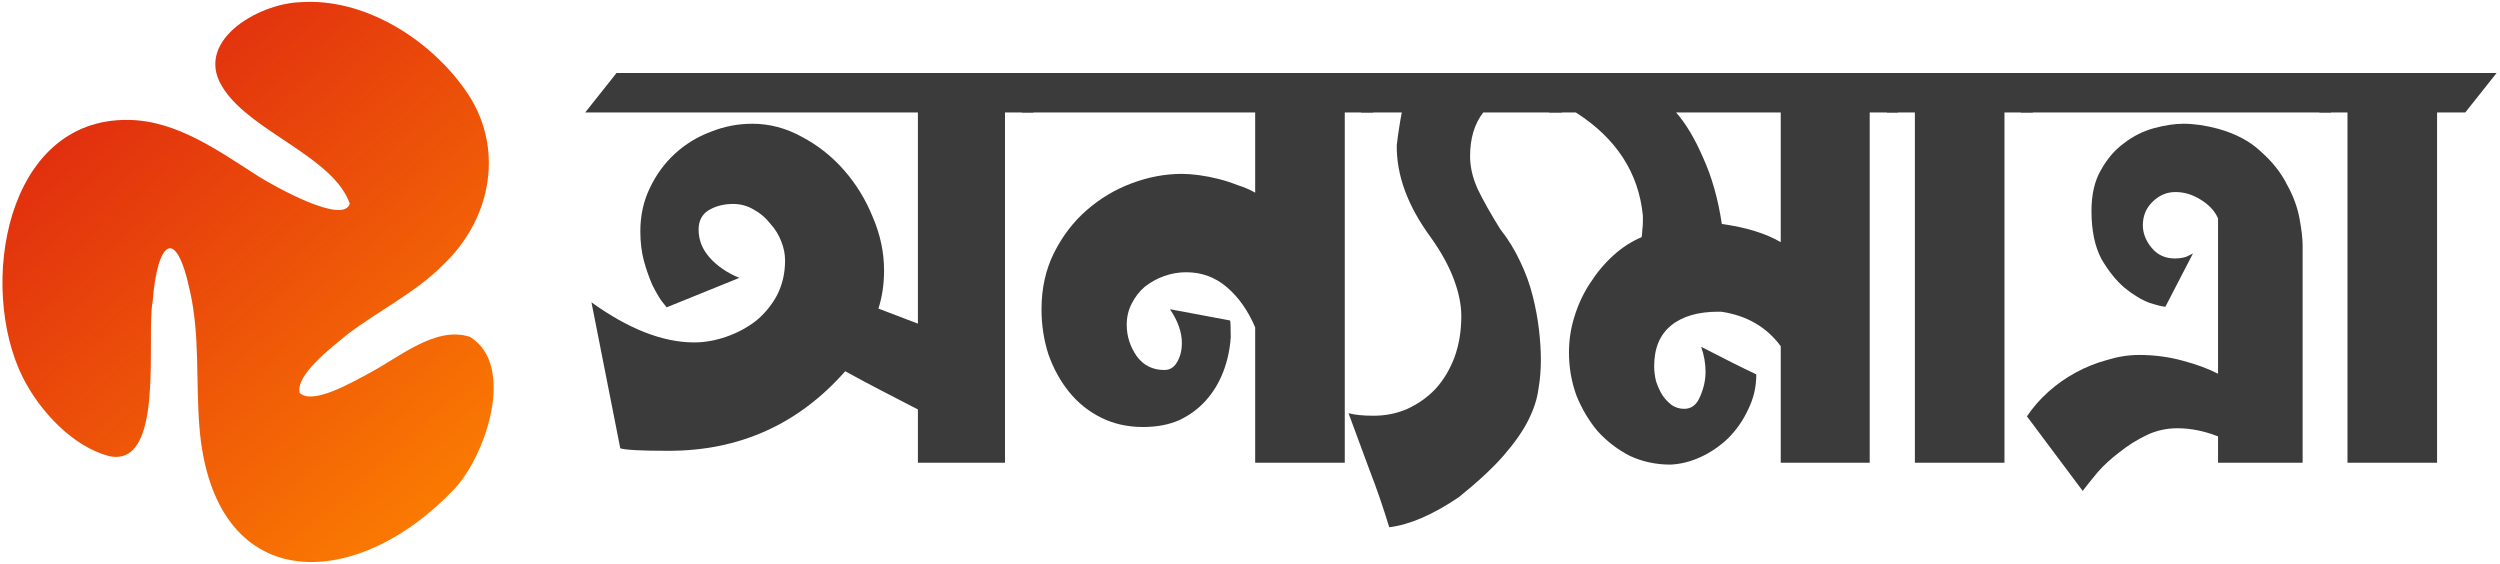
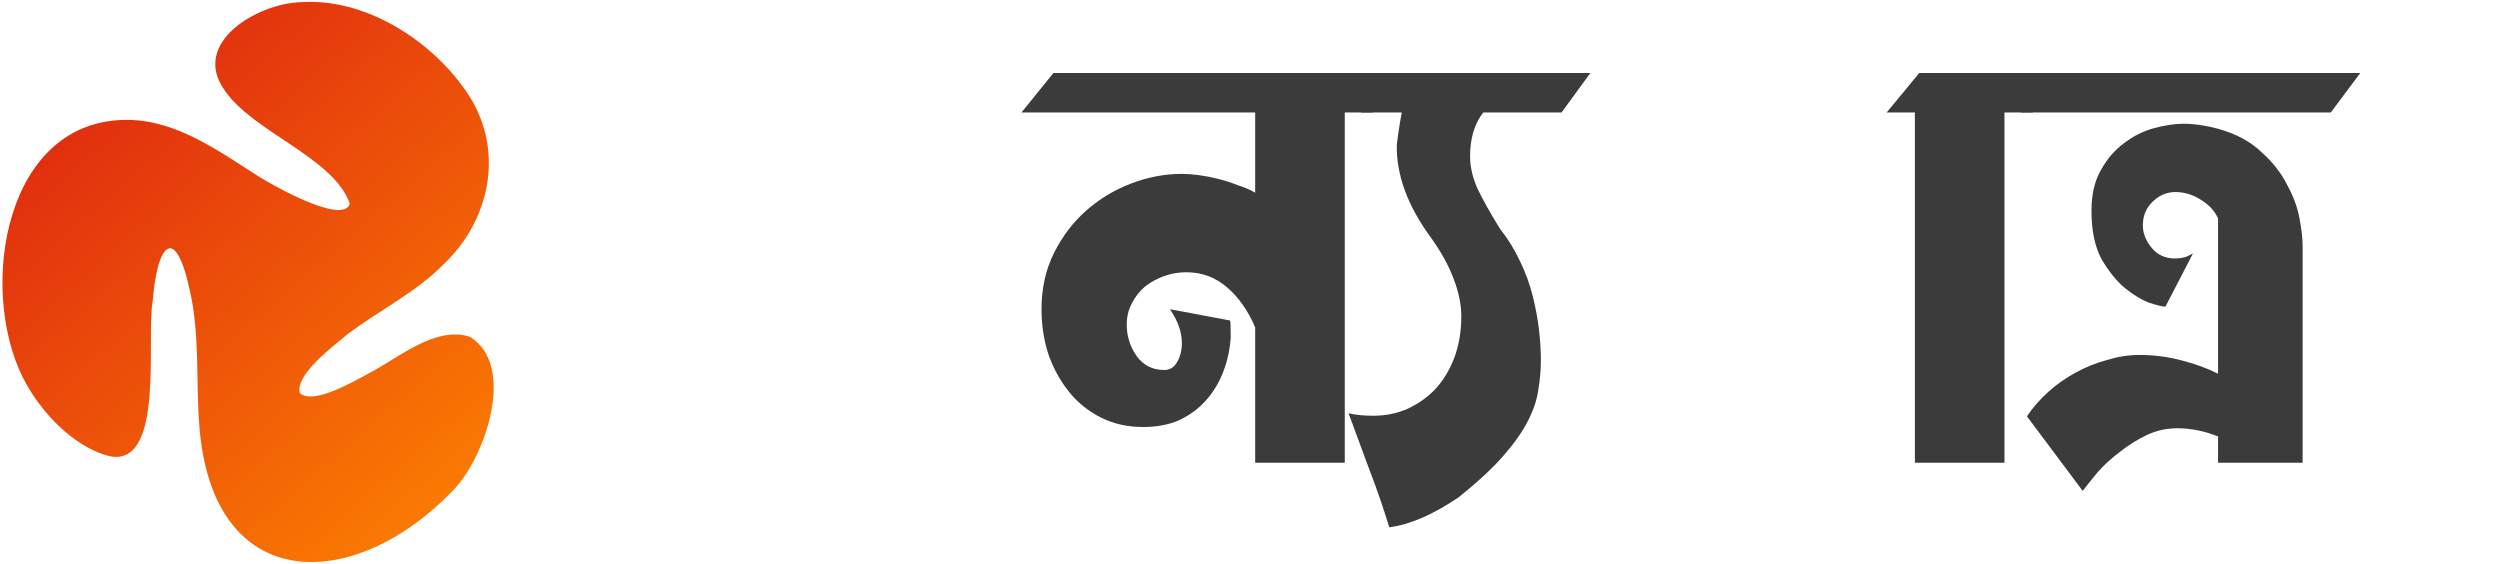
<svg xmlns="http://www.w3.org/2000/svg" class="brxe-svg hidden-logo" id="brxe-ymwfrk" width="399" height="90" viewBox="0 0 399 90" fill="none">
-   <path d="M388.957 73.85H374.657V17.95H370.157L375.357 11.65H398.457L393.457 17.95H388.957V73.85Z" fill="#3B3B3B" />
  <path d="M376.699 11.65L371.999 17.95H322.499L327.599 11.65H376.699ZM353.999 20.55C356.866 21.35 359.166 22.583 360.899 24.25C362.699 25.85 364.066 27.583 364.999 29.45C365.999 31.25 366.666 33.05 366.999 34.85C367.332 36.65 367.499 38.083 367.499 39.15V73.85H353.999V69.65C351.799 68.783 349.632 68.35 347.499 68.35C345.766 68.35 344.132 68.717 342.599 69.45C341.066 70.183 339.632 71.083 338.299 72.15C336.966 73.15 335.799 74.217 334.799 75.35C333.799 76.55 332.999 77.55 332.399 78.35L323.499 66.45C324.432 65.05 325.566 63.75 326.899 62.55C328.232 61.35 329.699 60.317 331.299 59.45C332.899 58.583 334.566 57.917 336.299 57.45C338.032 56.917 339.732 56.65 341.399 56.65C343.799 56.65 346.099 56.95 348.299 57.55C350.566 58.15 352.466 58.85 353.999 59.65V34.85C353.466 33.65 352.532 32.65 351.199 31.85C349.932 31.05 348.599 30.65 347.199 30.65C345.799 30.65 344.566 31.183 343.499 32.25C342.499 33.25 341.999 34.483 341.999 35.95C341.999 37.217 342.466 38.417 343.399 39.55C344.332 40.683 345.566 41.25 347.099 41.25C347.832 41.25 348.466 41.15 348.999 40.95C349.532 40.683 349.866 40.517 349.999 40.45L345.599 48.95C345.199 48.95 344.366 48.75 343.099 48.35C341.832 47.883 340.499 47.083 339.099 45.95C337.766 44.817 336.532 43.283 335.399 41.35C334.332 39.35 333.799 36.783 333.799 33.65C333.799 31.05 334.299 28.883 335.299 27.15C336.299 25.35 337.532 23.917 338.999 22.85C340.466 21.717 342.066 20.917 343.799 20.45C345.532 19.983 347.099 19.75 348.499 19.75C350.166 19.75 351.999 20.017 353.999 20.55Z" fill="#3B3B3B" />
  <path d="M319.914 73.85H305.615V17.95H301.115L306.314 11.65H329.415L324.414 17.95H319.914V73.85Z" fill="#3B3B3B" />
-   <path d="M266.606 74.15C264.273 74.15 262.106 73.683 260.106 72.75C258.173 71.75 256.473 70.45 255.006 68.85C253.606 67.183 252.473 65.283 251.606 63.15C250.806 60.95 250.406 58.65 250.406 56.25C250.406 54.25 250.706 52.317 251.306 50.45C251.906 48.517 252.739 46.75 253.806 45.15C254.873 43.483 256.106 42.017 257.506 40.75C258.906 39.483 260.406 38.517 262.006 37.85C262.073 37.517 262.106 37.15 262.106 36.75C262.173 36.283 262.206 35.817 262.206 35.35V34.45C261.539 27.583 257.973 22.083 251.506 17.95H247.206L252.306 11.65H307.806L302.906 17.95H298.406V73.85H284.206V55.25C281.939 52.183 278.773 50.35 274.706 49.75H274.206C271.006 49.75 268.506 50.483 266.706 51.95C264.906 53.417 264.006 55.583 264.006 58.45C264.006 59.25 264.106 60.05 264.306 60.85C264.573 61.65 264.906 62.383 265.306 63.05C265.706 63.65 266.206 64.183 266.806 64.65C267.406 65.05 268.073 65.25 268.806 65.25C269.939 65.25 270.773 64.617 271.306 63.35C271.906 62.017 272.206 60.683 272.206 59.35C272.206 58.017 271.973 56.683 271.506 55.35C273.306 56.283 274.939 57.117 276.406 57.85C277.873 58.583 279.173 59.217 280.306 59.75C280.306 61.75 279.873 63.617 279.006 65.35C278.206 67.083 277.139 68.617 275.806 69.95C274.473 71.217 273.006 72.217 271.406 72.95C269.806 73.683 268.206 74.083 266.606 74.15ZM284.206 38.65V17.95H267.506C269.039 19.683 270.473 22.083 271.806 25.15C273.206 28.217 274.206 31.75 274.806 35.75C278.673 36.283 281.806 37.25 284.206 38.65Z" fill="#3B3B3B" />
  <path d="M221.725 84.15C220.725 80.883 219.692 77.883 218.625 75.15C217.625 72.483 216.492 69.417 215.225 65.95C216.225 66.217 217.559 66.35 219.225 66.35C221.159 66.35 222.959 65.983 224.625 65.25C226.359 64.45 227.859 63.383 229.125 62.05C230.392 60.65 231.392 58.983 232.125 57.05C232.859 55.05 233.225 52.85 233.225 50.45C233.225 48.65 232.825 46.683 232.025 44.55C231.225 42.417 229.992 40.183 228.325 37.85C224.659 32.85 222.859 27.95 222.925 23.15C223.059 22.017 223.192 21.05 223.325 20.25C223.459 19.383 223.592 18.617 223.725 17.95H217.225L221.725 11.65H253.825L249.225 17.95H236.725C235.325 19.75 234.625 22.083 234.625 24.95C234.625 26.617 235.025 28.35 235.825 30.15C236.692 31.95 237.892 34.083 239.425 36.55C240.692 38.15 241.759 39.883 242.625 41.75C243.492 43.55 244.159 45.383 244.625 47.25C245.092 49.117 245.425 50.917 245.625 52.65C245.825 54.383 245.925 55.983 245.925 57.45C245.925 59.05 245.792 60.617 245.525 62.15C245.325 63.683 244.792 65.317 243.925 67.05C243.059 68.783 241.759 70.65 240.025 72.65C238.292 74.65 235.892 76.883 232.825 79.35C228.692 82.15 224.992 83.75 221.725 84.15Z" fill="#3B3B3B" />
  <path d="M214.626 73.85H200.326V52.25C199.193 49.583 197.693 47.45 195.826 45.85C193.96 44.25 191.793 43.45 189.326 43.45C188.126 43.45 186.96 43.65 185.826 44.05C184.693 44.45 183.66 45.017 182.726 45.75C181.86 46.483 181.16 47.383 180.626 48.45C180.093 49.45 179.826 50.583 179.826 51.85C179.826 53.65 180.36 55.317 181.426 56.85C182.493 58.317 183.96 59.05 185.826 59.05C186.693 59.05 187.36 58.65 187.826 57.85C188.36 56.983 188.626 55.95 188.626 54.75C188.626 53.017 187.993 51.217 186.726 49.35L196.326 51.15C196.393 51.35 196.426 52.25 196.426 53.85C196.293 55.783 195.893 57.617 195.226 59.35C194.56 61.083 193.626 62.617 192.426 63.95C191.293 65.217 189.893 66.25 188.226 67.05C186.56 67.783 184.626 68.15 182.426 68.15C179.96 68.15 177.726 67.65 175.726 66.65C173.726 65.65 172.026 64.283 170.626 62.55C169.226 60.817 168.126 58.817 167.326 56.55C166.593 54.283 166.226 51.883 166.226 49.35C166.226 46.017 166.893 43.017 168.226 40.35C169.56 37.683 171.293 35.417 173.426 33.55C175.56 31.683 177.96 30.25 180.626 29.25C183.293 28.25 185.96 27.75 188.626 27.75C189.426 27.75 190.326 27.817 191.326 27.95C192.326 28.083 193.36 28.283 194.426 28.55C195.493 28.817 196.526 29.15 197.526 29.55C198.593 29.883 199.526 30.283 200.326 30.75V17.95H163.026L168.126 11.65H224.026L219.126 17.95H214.626V73.85Z" fill="#3B3B3B" />
-   <path d="M160.397 73.85H146.497V65.35L140.697 62.35C138.764 61.35 136.831 60.317 134.897 59.25C127.431 67.717 118.031 71.95 106.697 71.95C102.364 71.95 99.797 71.817 98.997 71.55L94.397 48.25C100.331 52.517 105.797 54.65 110.797 54.65C112.464 54.65 114.164 54.35 115.897 53.75C117.631 53.15 119.197 52.317 120.597 51.25C121.997 50.117 123.131 48.75 123.997 47.15C124.864 45.483 125.297 43.617 125.297 41.55C125.297 40.55 125.097 39.55 124.697 38.55C124.297 37.483 123.697 36.517 122.897 35.65C122.164 34.717 121.297 33.983 120.297 33.45C119.297 32.85 118.197 32.55 116.997 32.55C115.531 32.55 114.231 32.883 113.097 33.55C112.031 34.217 111.497 35.25 111.497 36.65C111.497 38.317 112.097 39.817 113.297 41.15C114.497 42.483 116.064 43.55 117.997 44.35L106.397 49.05C106.331 48.983 106.064 48.65 105.597 48.05C105.131 47.383 104.631 46.517 104.097 45.45C103.631 44.383 103.197 43.15 102.797 41.75C102.397 40.283 102.197 38.683 102.197 36.95C102.197 34.417 102.697 32.117 103.697 30.05C104.697 27.917 106.031 26.083 107.697 24.55C109.364 23.017 111.264 21.85 113.397 21.05C115.531 20.183 117.764 19.75 120.097 19.75C122.831 19.75 125.464 20.45 127.997 21.85C130.531 23.183 132.764 24.95 134.697 27.15C136.631 29.35 138.164 31.85 139.297 34.65C140.497 37.45 141.097 40.283 141.097 43.15C141.097 45.35 140.797 47.383 140.197 49.25L146.497 51.65V17.95H93.397L98.397 11.65H169.697L164.897 17.95H160.397V73.85Z" fill="#3B3B3B" />
  <path d="M55.821 32.505C53.291 25.16 40.394 21.105 35.845 14.412C30.406 6.767 41.172 0.549 47.945 0.353C57.997 -0.368 68.399 6.081 74.194 14.278C80.661 23.273 78.552 34.879 70.729 42.251C66.47 46.609 60.29 49.672 55.419 53.382C52.832 55.521 47.087 59.896 47.844 62.729C49.919 64.608 55.855 61.206 58.852 59.595C63.715 57.052 69.552 51.938 75.042 53.776C82.463 58.421 77.414 72.992 72.393 78.179C56.57 94.757 33.975 95.148 31.822 68.09C31.241 60.882 31.926 53.438 30.297 46.365C28.031 35.769 25.084 38.672 24.364 48.118C23.285 53.779 26.405 74.799 17.363 72.783C11.592 71.242 6.347 65.64 3.623 60.204C-3.532 45.813 0.804 18.848 20.514 19.137C28.174 19.239 34.825 24.035 41.231 28.136C43.71 29.685 54.766 35.922 55.821 32.518V32.505Z" fill="url(&quot;#paint0_linear_5_168&quot;)" />
  <defs>
    <linearGradient id="paint0_linear_5_168" x1="0.391" y1="0.298" x2="78.792" y2="89.702" gradientUnits="userSpaceOnUse">
      <stop stop-color="#DA1B12" />
      <stop offset="1" stop-color="#FE8500" />
    </linearGradient>
    <linearGradient id="paint0_linear_5_168" x1="0.391" y1="0.298" x2="78.792" y2="89.702" gradientUnits="userSpaceOnUse">
      <stop stop-color="#DA1B12" />
      <stop offset="1" stop-color="#FE8500" />
    </linearGradient>
  </defs>
</svg>